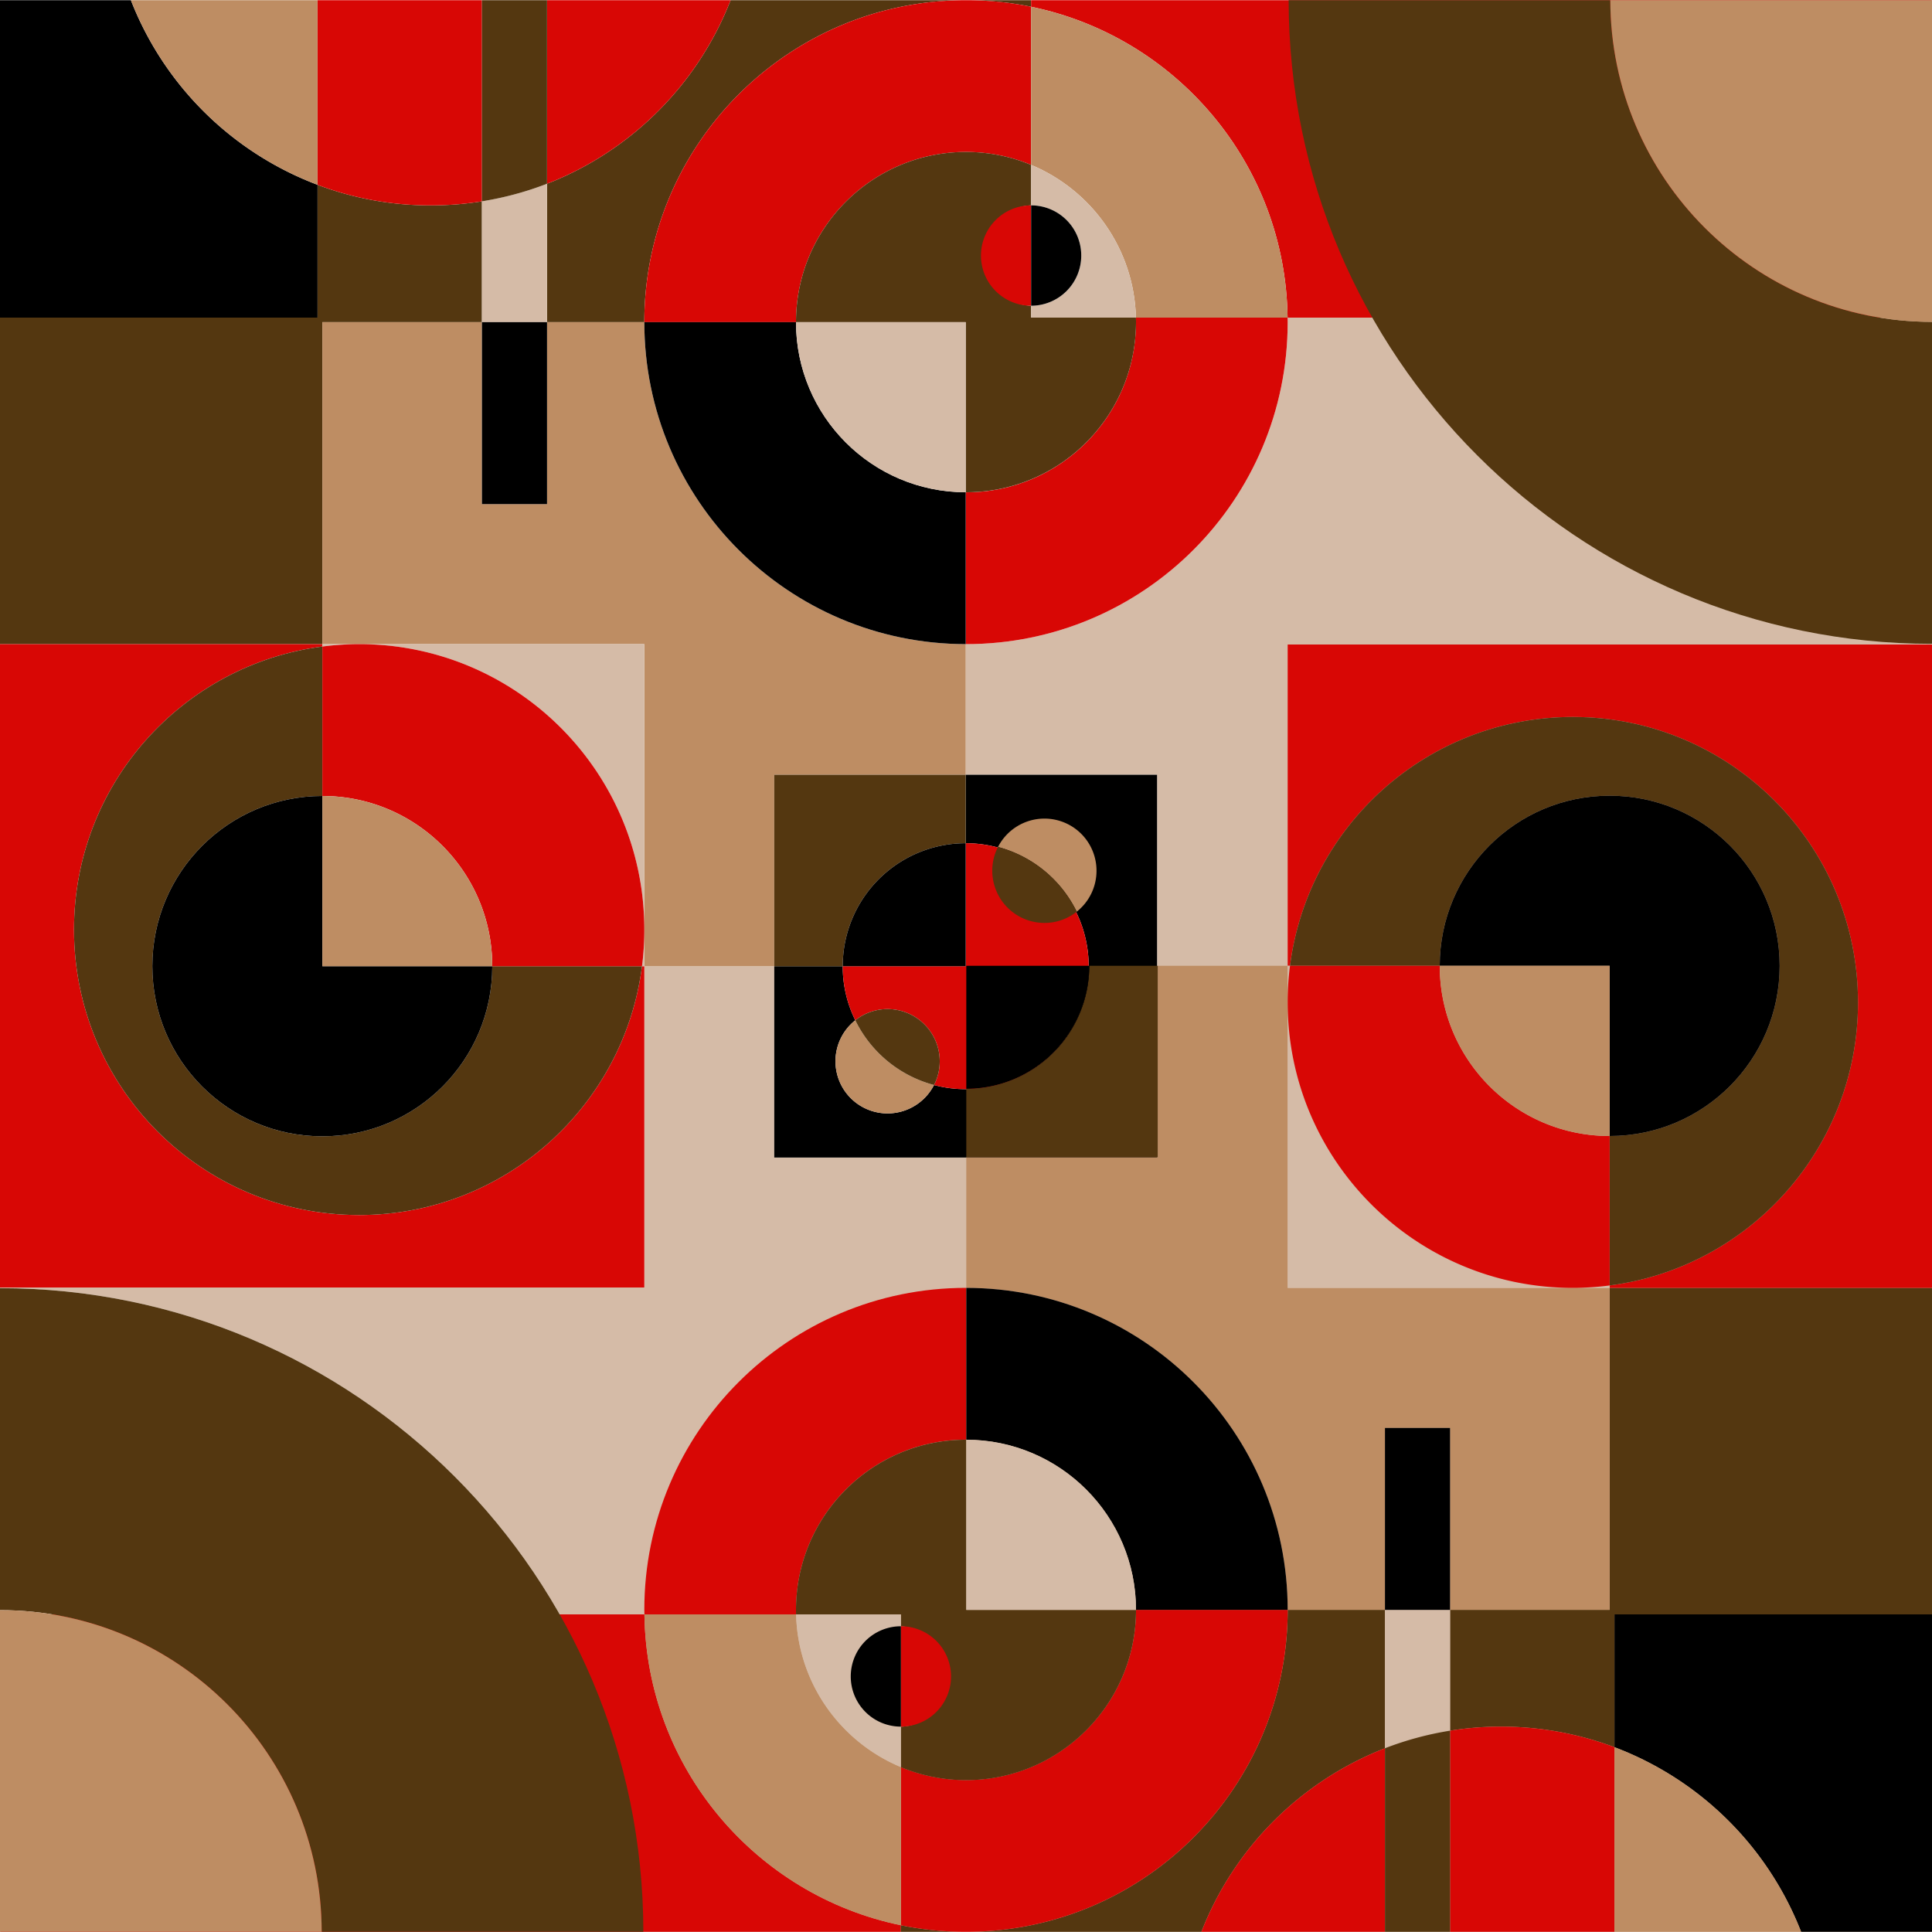
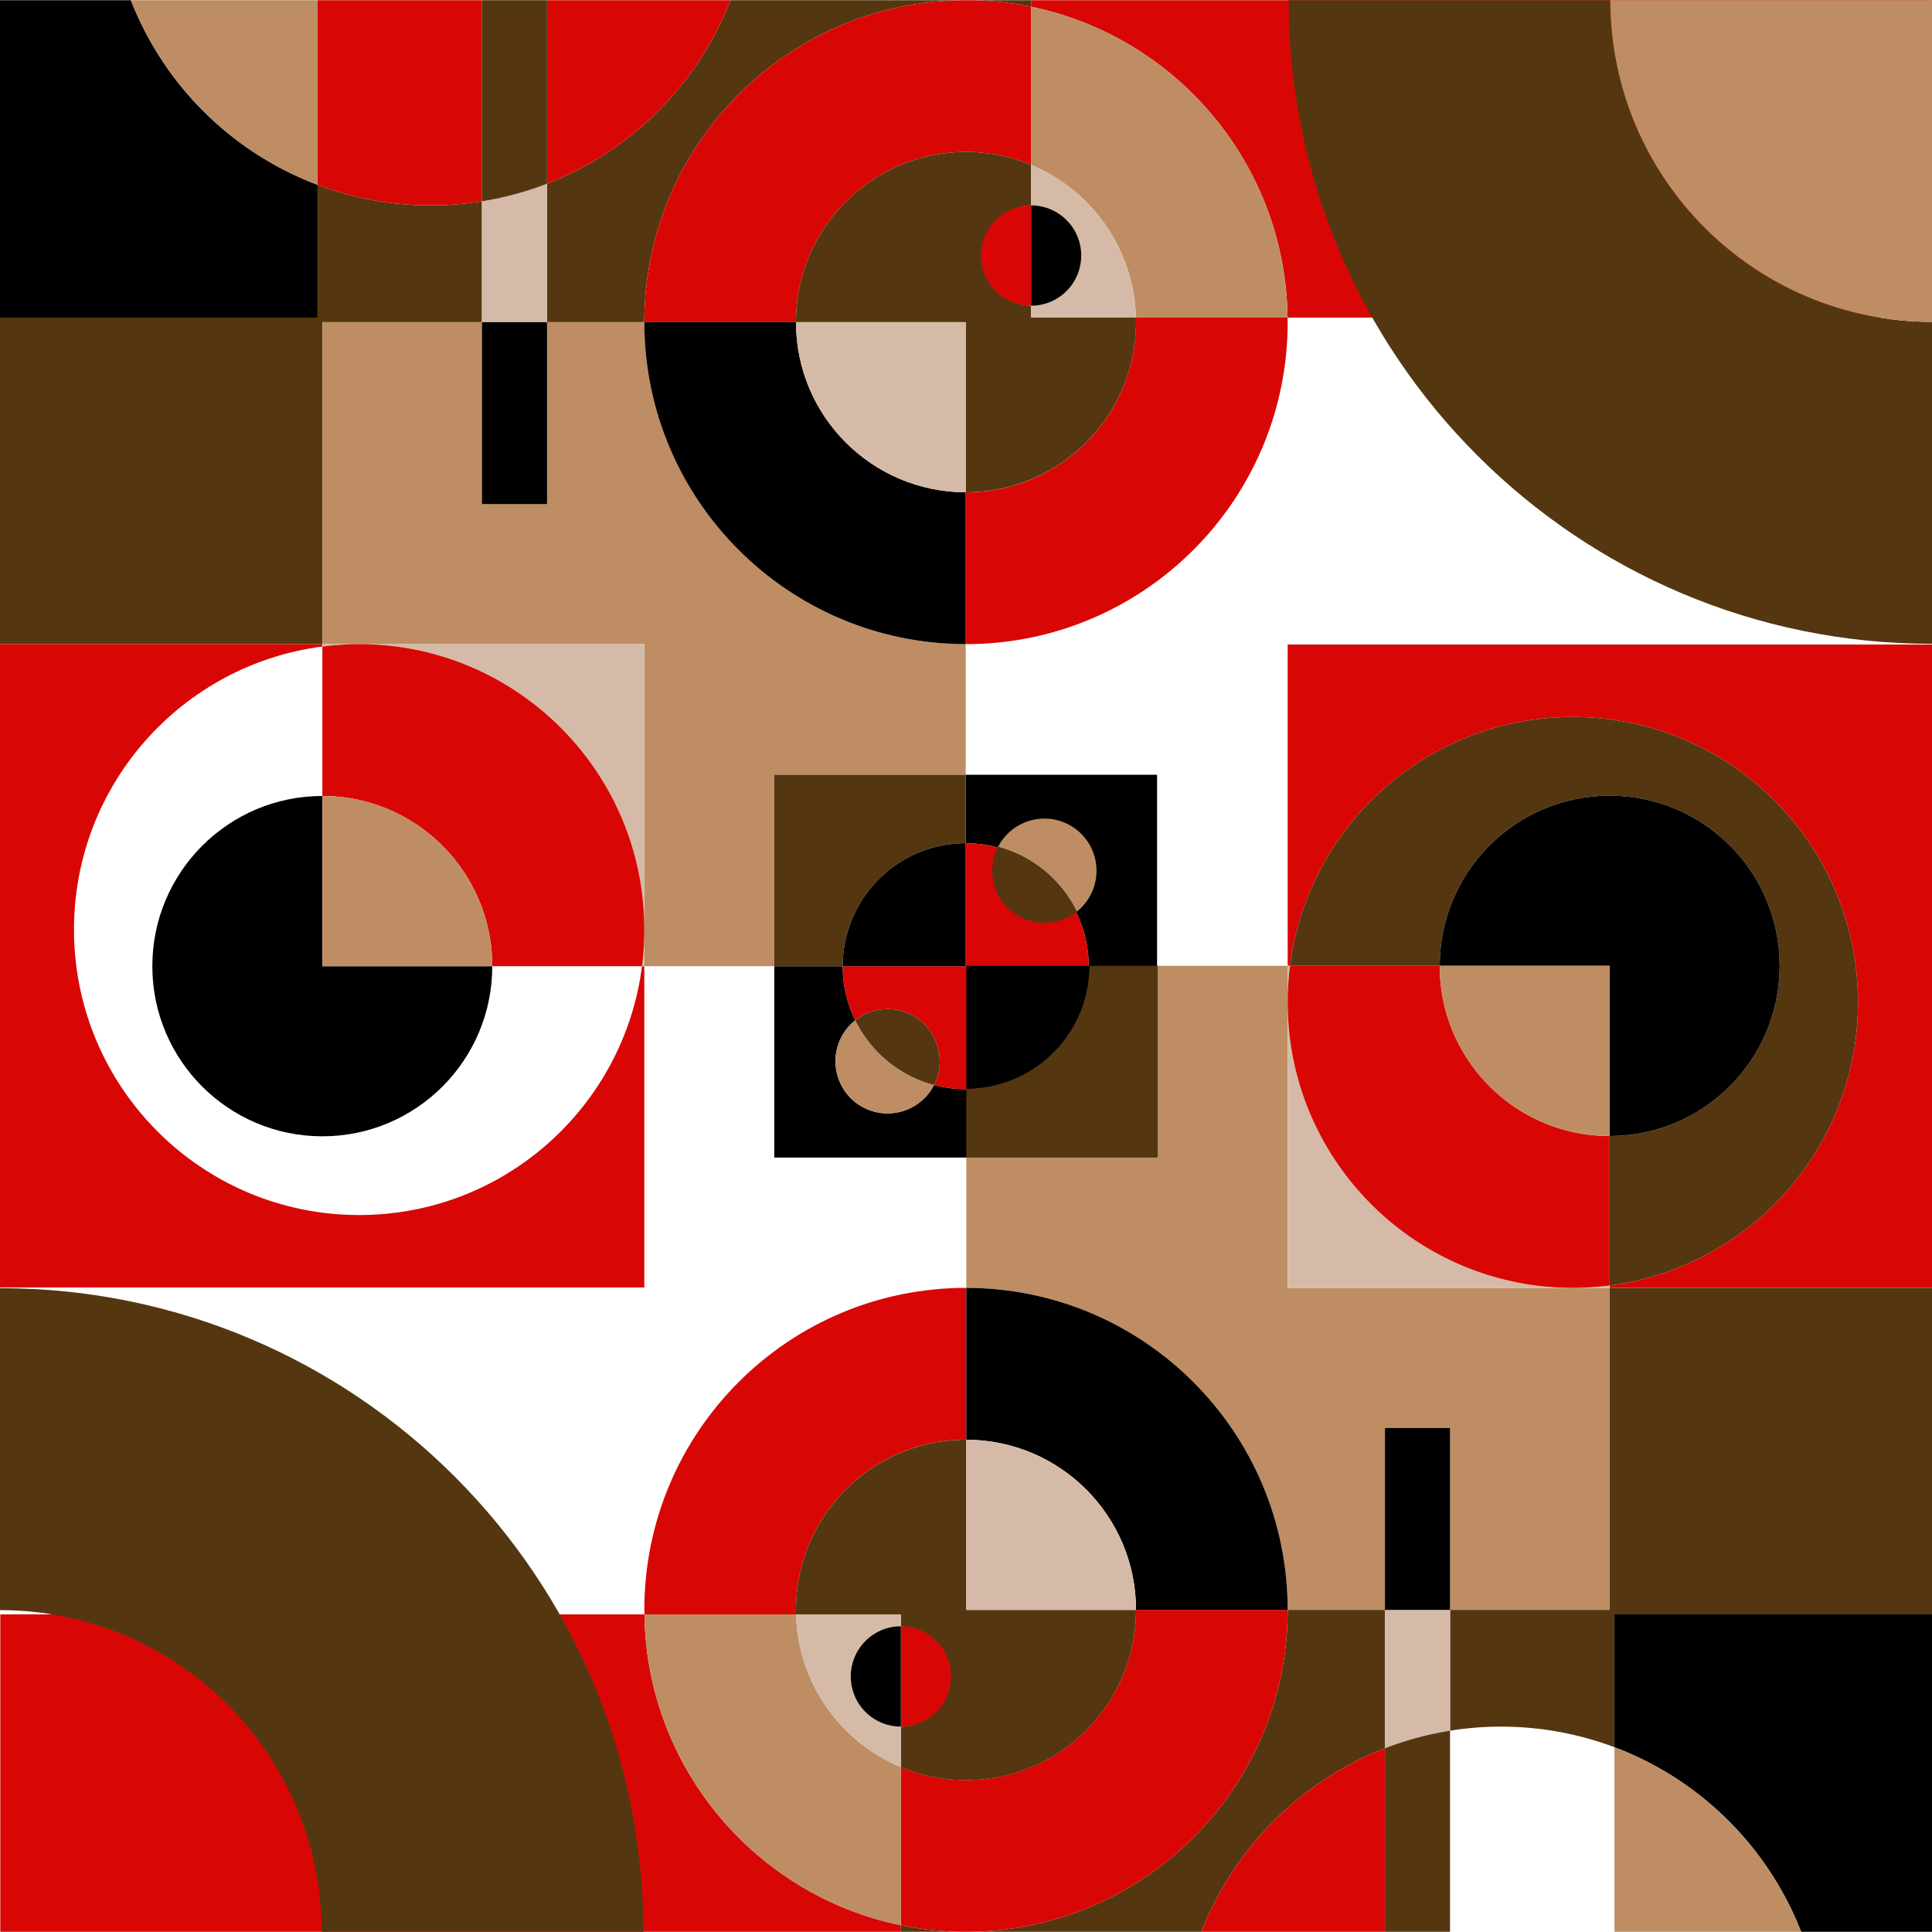
<svg xmlns="http://www.w3.org/2000/svg" id="Capa_3" data-name="Capa 3" viewBox="0 0 2000 2000">
  <defs>
    <style>.cls-1{fill:#d5bba7;}.cls-2{fill:#543710;}.cls-3{fill:#be8d63;}.cls-4{fill:#d80705;}</style>
  </defs>
-   <path class="cls-1" d="M1333,333.5c0,184.1-149.1,333.3-333,333.3h-.3V802h198.1v396.3H801.5V1000.2H667v332.6H0v.7c367.7,0,665.8,298.3,666,666.3H1999.7V328.8H1332.9C1333,330.4,1333,331.9,1333,333.5Z" />
  <path class="cls-2" d="M566.3,190.2V333.5H667C667,149.4,816.1.2,1000,.2H756.3A334.3,334.3,0,0,1,566.3,190.2Z" />
  <path class="cls-2" d="M1067.4.2H1000A332.8,332.8,0,0,1,1067.4,7Z" />
  <path class="cls-2" d="M333.7,333.5H498.9V208.4a331.5,331.5,0,0,1-53,4.2,329.9,329.9,0,0,1-117.2-21.3V328.8H0v338H333.7Z" />
  <path class="cls-3" d="M667,333.5H566.3V521.8H498.9V333.5H333.7V666.8H667v333.4H801.5V802H999.7V666.8C815.9,666.6,667,517.5,667,333.5Z" />
  <path class="cls-4" d="M667,1000.2h-2.4C646,1145.5,522,1257.8,371.8,1257.8c-163.1,0-295.2-132.3-295.2-295.5,0-150.2,112-274.3,257.1-293v-2.5H0v666H667Z" />
  <path class="cls-1" d="M667,961.7V666.8H371.8C534.6,666.8,666.7,798.8,667,961.7Z" />
  <path class="cls-1" d="M664.6,1000.2H667V963A285.8,285.8,0,0,1,664.6,1000.2Z" />
  <path class="cls-1" d="M333.7,666.8v2.5a298.5,298.5,0,0,1,38.1-2.5Z" />
  <path d="M999.7,872.9A127.3,127.3,0,0,1,1127,1000.2h0a127.3,127.3,0,0,1-127.3,127.3h0a126.6,126.6,0,0,1-32.8-4.3,54.1,54.1,0,0,1-48.1,29.4h0a53.9,53.9,0,0,1-53.9-54h0a53.9,53.9,0,0,1,20.5-42.4,125.3,125.3,0,0,1-13-56H801.5v198.1h396.3V802H999.7v70.9Z" />
  <path class="cls-2" d="M801.5,1000.2h70.9A127.3,127.3,0,0,1,999.7,872.9h0V802H801.5Z" />
  <path class="cls-4" d="M885.4,1056.2a53.5,53.5,0,0,1,33.4-11.6h0a54,54,0,0,1,54,54h0a53.5,53.5,0,0,1-5.9,24.6,126.6,126.6,0,0,0,32.8,4.3h0A127.3,127.3,0,0,0,1127,1000.2h0A127.3,127.3,0,0,0,999.7,872.9h0v127.3H872.4A125.3,125.3,0,0,0,885.4,1056.2Z" />
  <path d="M999.7,872.9h0a127.3,127.3,0,0,0-127.3,127.3H999.7Z" />
  <path class="cls-3" d="M885.4,1056.2a53.9,53.9,0,0,0-20.5,42.4h0a53.9,53.9,0,0,0,53.9,54h0a54.1,54.1,0,0,0,48.1-29.4A127.1,127.1,0,0,1,885.4,1056.2Z" />
  <path class="cls-2" d="M972.8,1098.6a54,54,0,0,0-54-54h0a53.5,53.5,0,0,0-33.4,11.6,127.1,127.1,0,0,0,81.5,67,53.5,53.5,0,0,0,5.9-24.6Z" />
  <path class="cls-4" d="M667,333.5H824c0-97.3,78.8-176.2,176-176.2a175.8,175.8,0,0,1,67.4,13.4V7A332.8,332.8,0,0,0,1000,.2C816.1.2,667,149.4,667,333.5Z" />
  <path class="cls-4" d="M1176,333.5c0,97.3-78.8,176.2-176,176.2h-.3V666.8h.3c183.9,0,333-149.2,333-333.3,0-1.6,0-3.1-.1-4.7h-157C1176,330.4,1176,331.9,1176,333.5Z" />
  <path d="M824,333.5H667c0,184,148.9,333.1,332.7,333.3V509.6C902.6,509.5,824,430.7,824,333.5Z" />
  <path class="cls-4" d="M566.3,190.2A334.3,334.3,0,0,0,756.3.2h-190Z" />
  <path class="cls-4" d="M328.7.2V191.3a329.9,329.9,0,0,0,117.2,21.3,331.5,331.5,0,0,0,53-4.2V.2Z" />
  <path class="cls-2" d="M999.7,509.6h.3c97.2,0,176-78.9,176-176.2,0-1.6,0-3.1-.1-4.7H1067.4V316.5a52,52,0,0,1,0-103.9V170.7a175.8,175.8,0,0,0-67.4-13.4c-97.2,0-176,78.9-176,176.2H999.7Z" />
  <path class="cls-1" d="M999.7,509.6V333.5H824C824,430.7,902.6,509.5,999.7,509.6Z" />
  <path class="cls-1" d="M667,962.3v0Z" />
-   <path class="cls-2" d="M333.7,1176.3c-97.2,0-176-78.8-176-176.1S236.5,824,333.7,824V669.3C188.6,688,76.6,812.1,76.6,962.3c0,163.2,132.1,295.5,295.2,295.5,150.2,0,274.2-112.3,292.8-257.6h-155C509.6,1097.5,430.9,1176.3,333.7,1176.3Z" />
  <path class="cls-4" d="M667,961.7c-.3-162.9-132.4-294.9-295.2-294.9a298.5,298.5,0,0,0-38.1,2.5V824c97.2,0,175.9,78.9,175.9,176.2h155A285.8,285.8,0,0,0,667,963Z" />
  <path d="M157.7,1000.2c0,97.3,78.8,176.1,176,176.1s175.9-78.8,175.9-176.1H333.7V824C236.5,824,157.7,902.9,157.7,1000.2Z" />
  <path class="cls-3" d="M509.6,1000.2c0-97.3-78.7-176.2-175.9-176.2v176.2Z" />
  <path class="cls-4" d="M1015.5,264.6a51.9,51.9,0,0,0,51.9,51.9V212.6A51.9,51.9,0,0,0,1015.5,264.6Z" />
  <path class="cls-4" d="M1067.4.2V7c150.1,30.9,263.4,162.9,265.5,321.8h666.8V.2Z" />
  <path class="cls-3" d="M1175.9,328.8h157C1330.8,169.9,1217.5,37.9,1067.4,7V170.7C1129.8,196.7,1174.1,257.5,1175.9,328.8Z" />
  <path class="cls-1" d="M1119.3,264.6a51.9,51.9,0,0,1-51.9,51.9v12.3h108.5c-1.8-71.3-46.1-132.1-108.5-158.1v41.9A51.9,51.9,0,0,1,1119.3,264.6Z" />
  <path d="M1119.3,264.6a51.9,51.9,0,0,0-51.9-52V316.5A51.9,51.9,0,0,0,1119.3,264.6Z" />
  <path class="cls-1" d="M566.3,190.2a331.8,331.8,0,0,1-67.4,18.2V333.5h67.4Z" />
  <rect x="498.9" y="333.5" width="67.4" height="188.35" />
  <path class="cls-2" d="M566.3.2H498.9V208.4a331.8,331.8,0,0,0,67.4-18.2Z" />
  <path d="M328.7,191.3A334.1,334.1,0,0,1,135.5.2H0V328.8H328.7Z" />
  <path class="cls-3" d="M328.7,191.3V.2H135.5A334.1,334.1,0,0,0,328.7,191.3Z" />
  <path class="cls-4" d="M932.6,1999.8V1993c-150.1-30.9-263.4-162.9-265.5-321.8H.3v328.6Z" />
  <path class="cls-2" d="M1433.7,1809.8V1666.5H1333c0,184.1-149.1,333.3-333,333.3h243.7A334.3,334.3,0,0,1,1433.7,1809.8Z" />
  <path class="cls-2" d="M932.6,1999.8H1000a332.8,332.8,0,0,1-67.4-6.8Z" />
  <path class="cls-2" d="M1666.3,1666.5H1501.1v125.1a334.1,334.1,0,0,1,170.2,17.1V1671.2H2000v-338H1666.3Z" />
  <path class="cls-3" d="M1333,1666.5h100.7V1478.2h67.4v188.3h165.2V1333.2H1333V999.8H1198.5V1198H1000.3v135.2C1184.1,1333.4,1333,1482.5,1333,1666.5Z" />
  <path class="cls-4" d="M1333,999.8h2.4C1354,854.5,1478,742.2,1628.2,742.2c163.1,0,295.2,132.3,295.2,295.5,0,150.2-112,274.3-257.1,293v2.5H2000v-666H1333Z" />
  <path class="cls-1" d="M1333,1038.3v294.9h295.2C1465.4,1333.2,1333.3,1201.2,1333,1038.3Z" />
  <path class="cls-1" d="M1335.4,999.8H1333V1037A285.8,285.8,0,0,1,1335.4,999.8Z" />
  <path class="cls-1" d="M1666.3,1333.2v-2.5a298.5,298.5,0,0,1-38.1,2.5Z" />
  <path class="cls-2" d="M1198.5,999.8h-70.9a127.3,127.3,0,0,1-127.3,127.3h0V1198h198.2Z" />
  <path d="M1000.3,1127.1h0a127.3,127.3,0,0,0,127.3-127.3H1000.3Z" />
  <path class="cls-3" d="M1114.6,943.8a53.9,53.9,0,0,0,20.5-42.4h0a53.9,53.9,0,0,0-53.9-54h0a54.1,54.1,0,0,0-48.1,29.4A127.1,127.1,0,0,1,1114.6,943.8Z" />
  <path class="cls-2" d="M1027.2,901.4a54,54,0,0,0,54,54h0a53.5,53.5,0,0,0,33.4-11.6,127.1,127.1,0,0,0-81.5-67,53.5,53.5,0,0,0-5.9,24.6Z" />
  <path class="cls-4" d="M1333,1666.5H1176c0,97.3-78.8,176.2-176,176.2a175.8,175.8,0,0,1-67.4-13.4V1993a332.8,332.8,0,0,0,67.4,6.8C1183.9,1999.8,1333,1850.6,1333,1666.5Z" />
  <path class="cls-4" d="M824,1666.5c0-97.3,78.8-176.2,176-176.2h.3V1333.2h-.3c-183.9,0-333,149.2-333,333.3,0,1.6,0,3.1.1,4.7h157C824,1669.6,824,1668.1,824,1666.5Z" />
  <path d="M1176,1666.5h157c0-184-148.9-333.1-332.7-333.3v157.2C1097.4,1490.5,1176,1569.3,1176,1666.5Z" />
  <path class="cls-2" d="M2000,666.5V333.2c-183.8,0-332.8-149.1-333-333H1334C1334.2,368.2,1632.3,666.5,2000,666.5Z" />
  <path class="cls-3" d="M1667,.2c.2,183.9,149.2,333,333,333V.2Z" />
  <path class="cls-4" d="M1433.7,1809.8a334.3,334.3,0,0,0-190,190h190Z" />
-   <path class="cls-4" d="M1671.3,1999.8V1808.7a334.1,334.1,0,0,0-170.2-17.1v208.2Z" />
  <path class="cls-2" d="M1000.3,1490.4h-.3c-97.2,0-176,78.9-176,176.2,0,1.6,0,3.1.1,4.7H932.6v12.3a52,52,0,0,1,0,103.9v41.9a175.8,175.8,0,0,0,67.4,13.4c97.2,0,176-78.9,176-176.2H1000.3Z" />
  <path class="cls-1" d="M1000.3,1490.4v176.1H1176C1176,1569.3,1097.4,1490.5,1000.3,1490.4Z" />
  <path class="cls-1" d="M1333,1037.7v0Z" />
  <path class="cls-2" d="M1666.3,823.7c97.2,0,176,78.8,176,176.1s-78.8,176.2-176,176.2v154.7c145.1-18.7,257.1-142.8,257.1-293,0-163.2-132.1-295.5-295.2-295.5-150.2,0-274.2,112.3-292.8,257.6h155C1490.4,902.5,1569.1,823.7,1666.3,823.7Z" />
  <path class="cls-4" d="M1333,1038.3c.3,162.9,132.4,294.9,295.2,294.9a298.5,298.5,0,0,0,38.1-2.5V1176c-97.2,0-175.9-78.9-175.9-176.2h-155a285.8,285.8,0,0,0-2.4,37.2Z" />
  <path d="M1842.3,999.8c0-97.3-78.8-176.1-176-176.1s-175.9,78.8-175.9,176.1h175.9V1176C1763.5,1176,1842.3,1097.1,1842.3,999.8Z" />
  <path class="cls-3" d="M1490.4,999.8c0,97.3,78.7,176.2,175.9,176.2V999.8Z" />
  <path class="cls-4" d="M984.5,1735.4a51.9,51.9,0,0,0-51.9-51.9v103.9A51.9,51.9,0,0,0,984.5,1735.4Z" />
  <path class="cls-3" d="M824.1,1671.2h-157c2.1,158.9,115.4,290.9,265.5,321.8V1829.3C870.2,1803.3,825.9,1742.5,824.1,1671.2Z" />
  <path class="cls-1" d="M880.7,1735.4a51.9,51.9,0,0,1,51.9-51.9v-12.3H824.1c1.8,71.3,46.1,132.1,108.5,158.1v-41.9A51.9,51.9,0,0,1,880.7,1735.4Z" />
  <path d="M880.7,1735.4a51.9,51.9,0,0,0,51.9,52V1683.5A51.9,51.9,0,0,0,880.7,1735.4Z" />
  <path class="cls-1" d="M1433.7,1809.8a331.8,331.8,0,0,1,67.4-18.2V1666.5h-67.4Z" />
  <rect x="1433.7" y="1478.2" width="67.4" height="188.35" />
  <path class="cls-2" d="M1433.7,1999.8h67.4V1791.6a331.8,331.8,0,0,0-67.4,18.2Z" />
  <path d="M1671.3,1808.7a334.1,334.1,0,0,1,193.2,191.1H2000V1671.2H1671.3Z" />
  <path class="cls-3" d="M1671.3,1808.7v191.1h193.2A334.1,334.1,0,0,0,1671.3,1808.7Z" />
  <path class="cls-2" d="M0,1333.5v333.3c183.8,0,332.8,149.1,333,333H666C665.8,1631.8,367.7,1333.5,0,1333.5Z" />
-   <path class="cls-3" d="M333,1999.8c-.2-183.9-149.2-333-333-333v333Z" />
</svg>